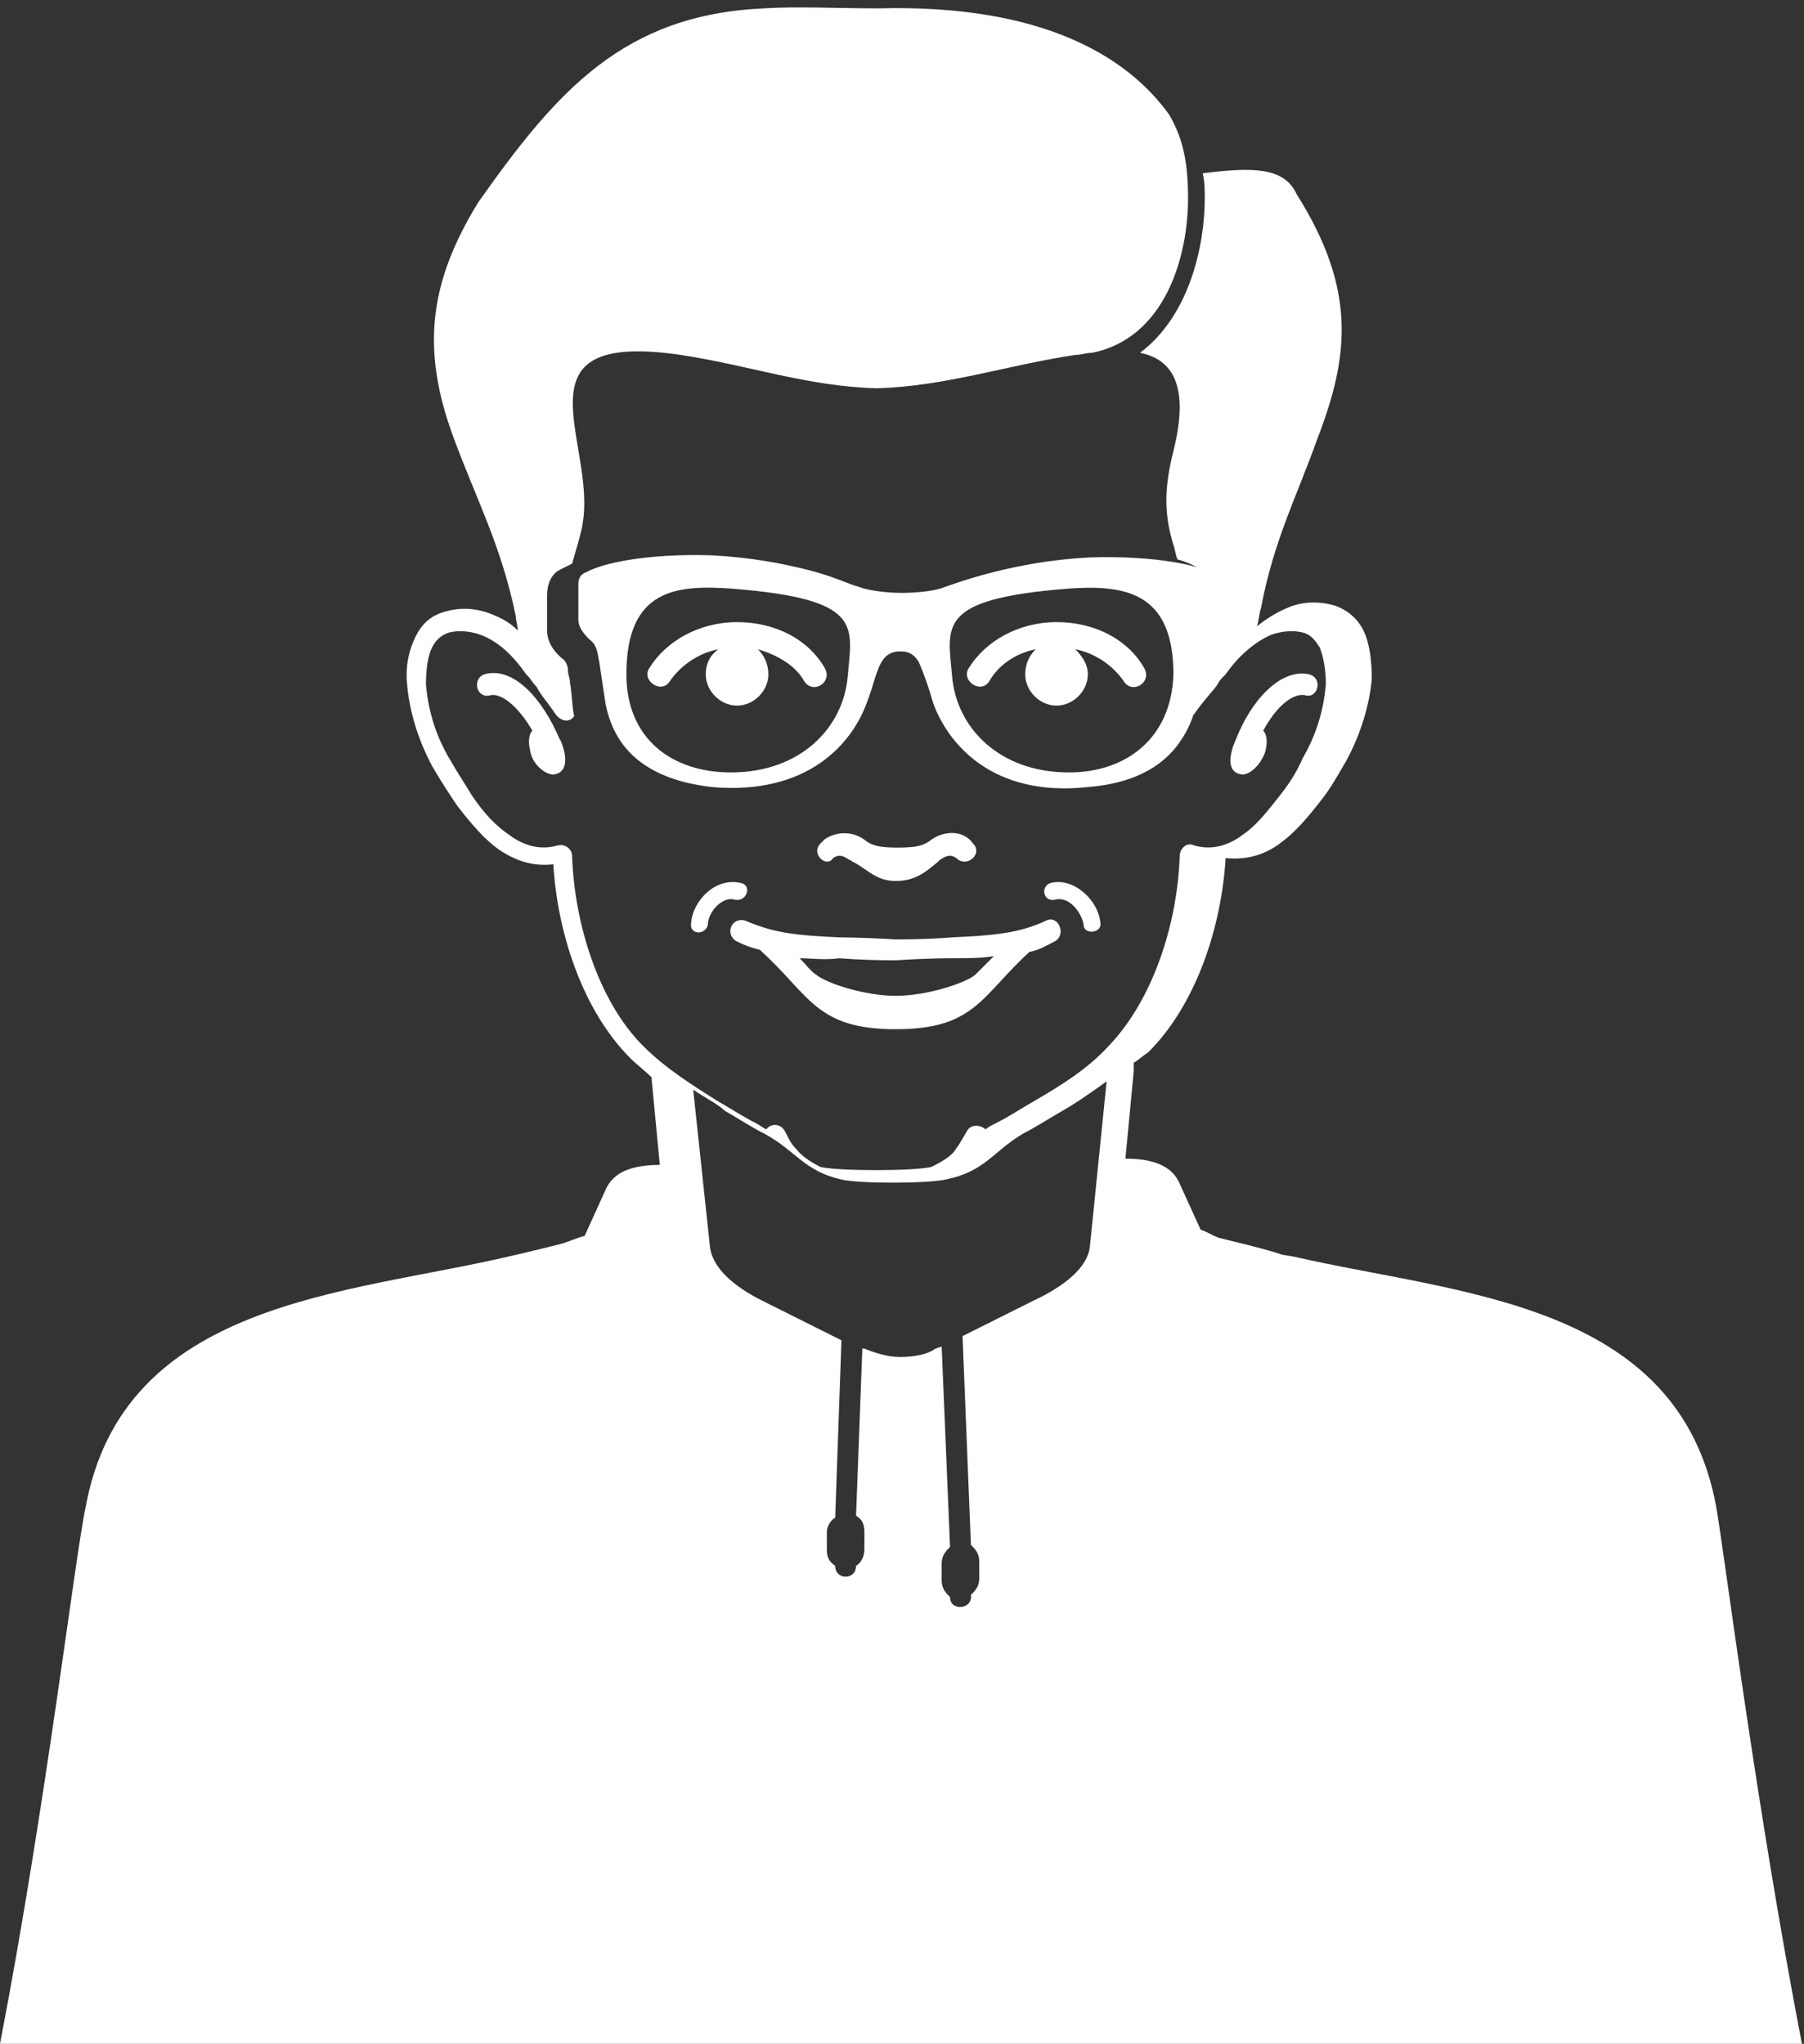
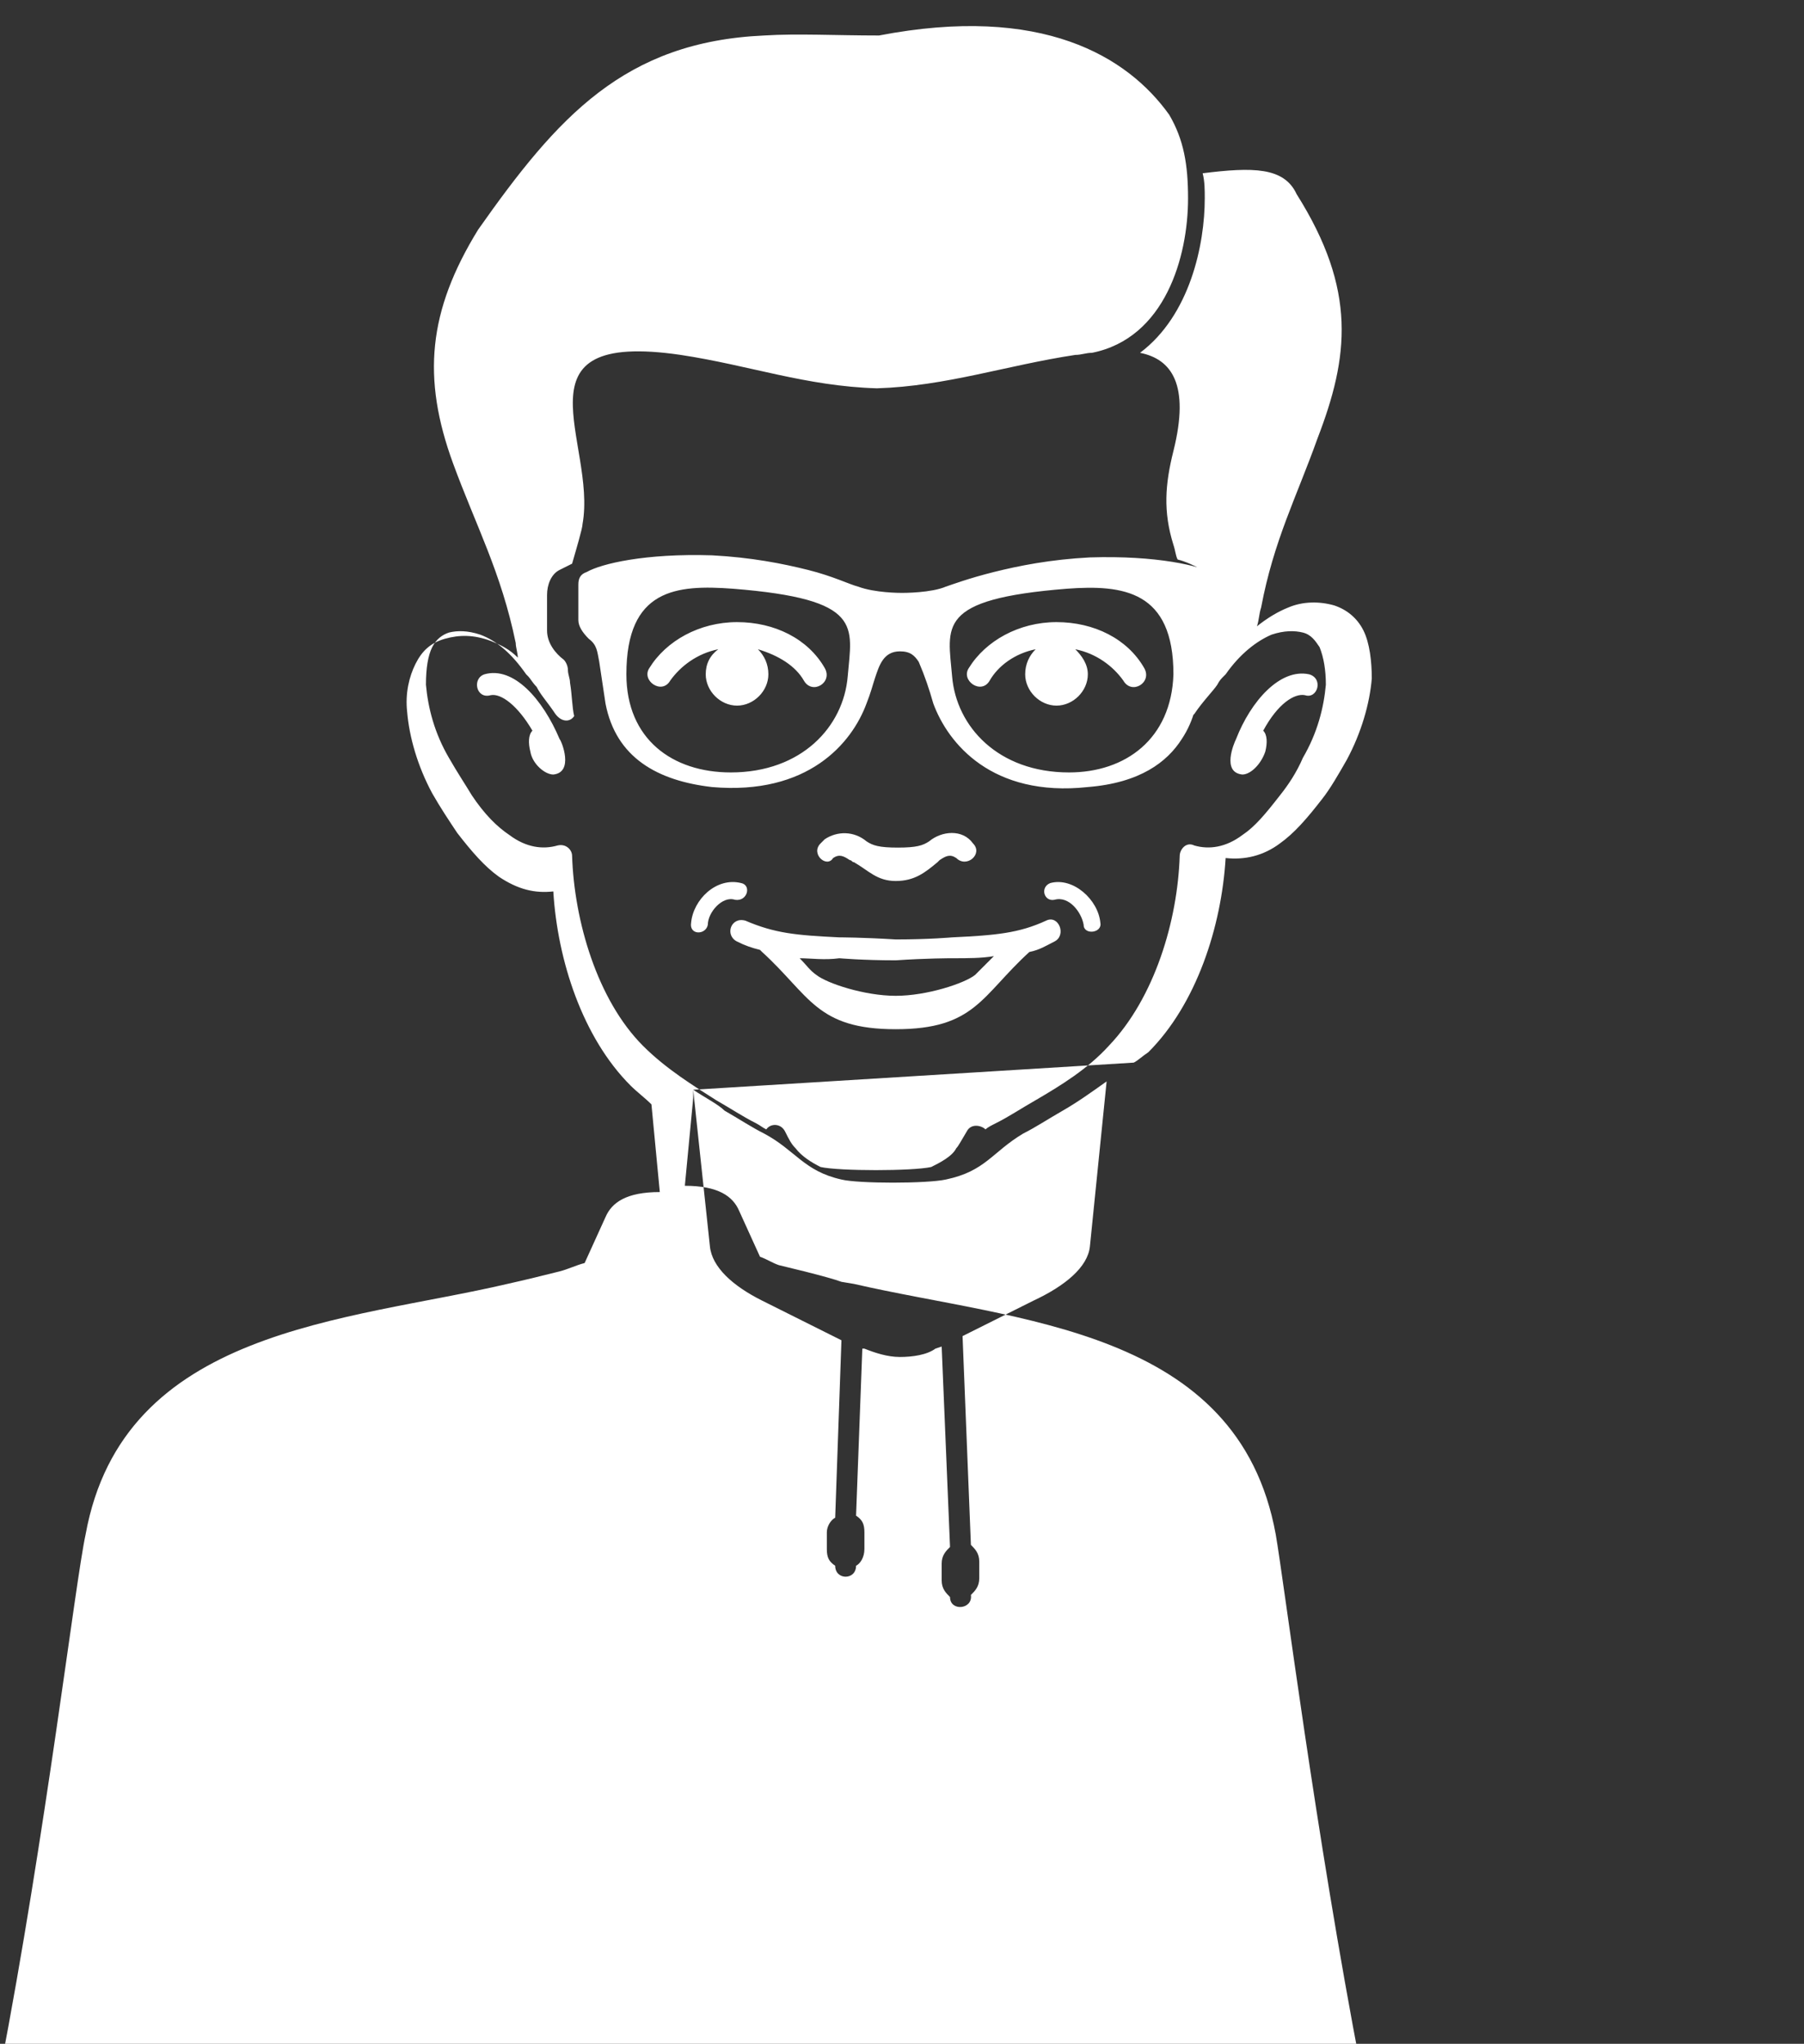
<svg xmlns="http://www.w3.org/2000/svg" viewBox="0 0 86.4 97.9">
  <rect x="0" y="0" width="86.4" height="97.9" fill="#333333" stroke="none" />
-   <path fill="#fff" d="m39.3 40.4.2-.2c.6-.4 1.4-.4 2 .1.3.2.6.3 1.5.3s1.2-.1 1.5-.3c.6-.5 1.6-.6 2.1.1.5.5-.3 1.2-.8.7-.3-.2-.5-.1-.8.1l-.1.1c-.6.5-1.1.9-2 .9-.9 0-1.3-.5-2-.9-.1 0-.1-.1-.2-.1-.3-.2-.5-.3-.8-.1-.3.5-1.1-.2-.6-.7zm23.4-8.1c.7.2.4 1.2-.2 1-.5-.1-1.3.4-2 1.7.2.2.2.6.1 1-.2.6-.7 1.1-1.1 1.1-1-.1-.4-1.5-.3-1.7.7-1.8 2.1-3.4 3.5-3.1zm-39.5 0c1.4-.4 2.8 1.2 3.6 3.1.1.1.7 1.6-.3 1.7-.4 0-1-.5-1.1-1.1-.1-.4-.1-.8.1-1-.7-1.2-1.5-1.8-2-1.7-.7.2-.9-.8-.3-1zm27.3 10.8c-.5.1-.7-.6-.2-.8 1.1-.3 2.3.8 2.4 1.9.1.5-.8.6-.8.1-.1-.6-.7-1.4-1.4-1.2zm-12.2 2.8c.3.3.5.6.8.8.5.4 2.3 1 3.8 1s3.3-.6 3.8-1l.9-.9c-.6.1-1.2.1-2 .1-.1 0-1.2 0-2.7.1-1.6 0-2.7-.1-2.7-.1-.7.1-1.4 0-1.9 0zm11-.3c-2.3 2.1-2.6 3.7-6.4 3.7-3.8 0-4.1-1.6-6.4-3.7l-.1-.1c-.4-.1-.7-.2-1.1-.4-.6-.3-.3-1.2.4-1 1.4.6 2.4.7 4.5.8 0 0 1.1 0 2.7.1 1.6 0 2.7-.1 2.7-.1 2.1-.1 3.2-.2 4.5-.8.6-.3 1 .7.4 1-.4.2-.7.4-1.2.5.1 0 0 0 0 0zm-14.1-2.5c-.6-.2-1.3.6-1.3 1.2-.1.5-.9.5-.8-.1.1-1.1 1.2-2.2 2.4-1.9.5.1.3.9-.3.8zm12.4-15.7c1.2-.3 2.7-.6 4.6-.7 3.2-.1 5.3.4 6 .8.2.1.4.4.4.6v1.7c0 .4-.2.7-.5.9-.5.4-.5 1.1-.6 1.7-.1 1.1-.3 2.1-.9 3-.7 1.1-2 2.1-4.5 2.3-4.6.5-6.7-2.1-7.4-4-.2-.7-.4-1.3-.7-2-.2-.3-.4-.5-.9-.5-.8 0-1 .7-1.2 1.3-.1.3-.2.7-.4 1.2-.7 1.9-2.8 4.4-7.4 4-2.6-.3-4.6-1.4-5.1-4-.1-.7-.2-1.3-.3-2-.1-.5-.1-.8-.5-1.1-.3-.3-.5-.6-.5-.9V28c0-.3.1-.5.4-.6.7-.4 2.8-.9 6-.8 1.9.1 3.4.4 4.6.7 1.2.3 2 .7 2.4.8.8.3 2 .3 2.1.3.1 0 1.4 0 2.1-.3.3-.1 1.1-.4 2.3-.7zm8.6 4.9c0-4-2.4-4.3-5.1-4.1-6.3.5-5.7 1.8-5.5 4.2.2 2.4 2.2 4.6 5.6 4.6 2.7 0 4.9-1.6 5-4.7zm-26.2 0c0 3.1 2.2 4.7 5 4.7 3.4 0 5.4-2.2 5.6-4.6.2-2.4.8-3.7-5.5-4.2-2.7-.2-5.1 0-5.1 4.1zm19.6-1.2c-1 .2-1.8.8-2.2 1.5-.4.7-1.4 0-1-.6.8-1.3 2.4-2.2 4.2-2.2 1.8 0 3.4.8 4.2 2.2.4.7-.6 1.3-1 .6-.5-.7-1.3-1.3-2.3-1.5.3.3.6.7.6 1.2 0 .8-.7 1.5-1.5 1.5s-1.5-.7-1.5-1.5c0-.5.2-.9.5-1.2zm-13.3 0c.3.3.5.7.5 1.2 0 .8-.7 1.5-1.5 1.5s-1.5-.7-1.5-1.5c0-.5.2-.9.6-1.2-1 .2-1.8.8-2.3 1.5-.4.7-1.4 0-1-.6.8-1.3 2.4-2.2 4.2-2.2s3.4.8 4.2 2.2c.4.7-.6 1.3-1 .6-.4-.7-1.2-1.2-2.2-1.5zm-3.1 21.1.8 7.5c.1 1 1.1 1.9 2.5 2.6l3.8 1.9-.3 8.5c-.2.1-.4.4-.4.7v.8c0 .4.1.6.4.8 0 .7 1 .7 1 0 .2-.1.4-.4.4-.8v-.8c0-.4-.1-.6-.4-.8l.3-8h.1c.5.2 1.1.4 1.7.4.6 0 1.3-.1 1.7-.4l.3-.1.4 9.6c-.2.2-.4.4-.4.8v.8c0 .4.2.6.4.8 0 .7 1.1.6 1-.1.2-.2.4-.4.4-.8v-.8c0-.4-.2-.6-.4-.8l-.4-10 3.4-1.7c1.5-.7 2.6-1.6 2.7-2.6l.8-7.9c-.7.5-1.4 1-2.1 1.4-.7.4-1.3.8-1.9 1.1-1.5.9-1.8 1.8-3.7 2.2-.9.2-4.2.2-5 0-1.8-.4-2.2-1.4-3.7-2.2-.6-.3-1.2-.7-1.9-1.1-.3-.3-.9-.6-1.5-1zm21.1-1.3v.4l-.4 4.2c1.6 0 2.3.5 2.6 1.2l1 2.2c.3.1.6.3.9.4.8.2 1.7.4 2.7.7l.3.1.6.1c7.8 1.8 18.4 2.1 20.2 12 .4 2.3 1.9 14.3 4.1 25.7H0c2.2-11.4 3.6-23.4 4.1-25.7 1.8-9.9 12.5-10.2 20.2-12 .9-.2 1.7-.4 2.5-.6.4-.1.8-.3 1.2-.4l1-2.2c.3-.7 1-1.2 2.6-1.2l-.4-4.2c-.3-.3-.7-.6-1-.9-2.3-2.3-3.5-6-3.7-9.3-.9.1-1.7-.1-2.6-.7-.7-.5-1.3-1.2-2-2.1-.4-.6-.8-1.2-1.2-1.9-.7-1.3-1.1-2.7-1.2-3.9-.1-.9.1-1.7.4-2.3.3-.6.7-1 1.4-1.2.7-.2 1.4-.2 2.2.1.5.2.9.4 1.3.8 0-.2-.1-.5-.1-.7-.7-3.4-1.9-5.6-3-8.6-1.5-4.1-1.2-7.3 1.2-11.2 3.8-5.4 7-9 13.7-9.3 1.6-.1 3.4 0 5.5 0C49.9.2 54 2.7 56 5.5c.7 1.2.9 2.4.9 4 0 2.8-1.1 6.7-4.6 7.4-.3 0-.5.1-.8.1-3.3.5-6.2 1.5-9.5 1.6-3.4-.1-6.1-1.1-9.4-1.6-8.2-1.2-4 4.2-4.7 8.1 0 .2-.3 1.2-.5 1.9l-.6.3c-.4.2-.6.7-.6 1.2v1.7c0 .6.4 1.1.8 1.4.1.1.2.3.2.5s.1.4.1.6c.1.6.1 1.2.2 1.6-.2.3-.6.3-.9-.1-.4-.6-.7-.9-.9-1.3-.2-.2-.3-.4-.4-.5l-.1-.1c-.7-1-1.4-1.6-2.2-1.9-.6-.2-1.1-.2-1.5-.1-.3.1-.6.3-.8.7-.2.4-.3 1-.3 1.8.1 1.1.4 2.3 1.1 3.5.4.7.8 1.3 1.1 1.8.6.9 1.2 1.5 1.8 1.9.8.6 1.6.7 2.3.5.4-.1.7.2.7.5.1 3.1 1.2 6.9 3.4 9.1 1.1 1.1 2.4 1.9 3.5 2.6.7.4 1.3.8 1.9 1.1.2.1.3.2.5.3.2-.3.7-.3.9.1.2.4.3.6.5.8.3.4.8.7 1.2.9.9.2 4.4.2 5.3 0 .4-.2 1-.5 1.2-.9.1-.1.2-.3.5-.8.2-.4.7-.3.9-.1.1-.1.3-.2.5-.3.6-.3 1.2-.7 1.9-1.1 1.2-.7 2.5-1.5 3.5-2.6 2.2-2.3 3.3-6 3.4-9.1 0-.3.3-.7.7-.5.7.2 1.5.1 2.3-.5.6-.4 1.1-1 1.8-1.9.4-.5.8-1.1 1.1-1.8.7-1.2 1-2.4 1.1-3.5 0-.7-.1-1.3-.3-1.8-.2-.3-.4-.6-.8-.7-.4-.1-.9-.1-1.5.1-.7.3-1.5.9-2.2 1.9l-.1.1c-.1.1-.2.2-.3.4-.2.3-.7.8-1.1 1.4-.2.2-.4.3-.6.3.1-.2.1-.5.1-.7.1-.3.1-.6.1-.9.1-.6.1-1.1.4-1.2.2-.2.5-.4.6-.8.1-.2.2-.4.2-.7v-1.8c0-.5-.3-.9-.6-1.2-.2-.1-.6-.3-1-.4-.1-.2-.1-.4-.2-.7-.5-1.6-.4-2.9 0-4.5.8-3.2-.1-4.4-1.6-4.7 2.4-1.8 3.1-5.2 3.1-7.4 0-.4 0-.8-.1-1.2 2.4-.3 3.9-.3 4.5 1 2.9 4.6 2.5 7.8 1 11.7-1 2.8-2.1 4.9-2.7 8.1-.1.3-.1.6-.2.9.5-.4 1-.7 1.5-.9.7-.3 1.5-.3 2.2-.1.6.2 1.1.6 1.4 1.2.3.6.4 1.5.4 2.3-.1 1.2-.5 2.6-1.2 3.9-.4.7-.8 1.4-1.2 1.9-.7.9-1.3 1.6-2 2.1-.8.6-1.7.8-2.6.7-.2 3.3-1.4 7-3.7 9.3-.3.2-.5.4-.7.5z" />
+   <path fill="#fff" d="m39.3 40.4.2-.2c.6-.4 1.4-.4 2 .1.3.2.6.3 1.5.3s1.2-.1 1.5-.3c.6-.5 1.6-.6 2.1.1.5.5-.3 1.2-.8.7-.3-.2-.5-.1-.8.1l-.1.1c-.6.5-1.1.9-2 .9-.9 0-1.3-.5-2-.9-.1 0-.1-.1-.2-.1-.3-.2-.5-.3-.8-.1-.3.5-1.1-.2-.6-.7zm23.4-8.1c.7.2.4 1.2-.2 1-.5-.1-1.3.4-2 1.7.2.2.2.6.1 1-.2.6-.7 1.1-1.1 1.1-1-.1-.4-1.5-.3-1.7.7-1.8 2.1-3.4 3.5-3.1zm-39.5 0c1.4-.4 2.8 1.2 3.6 3.1.1.1.7 1.6-.3 1.7-.4 0-1-.5-1.1-1.1-.1-.4-.1-.8.1-1-.7-1.2-1.5-1.8-2-1.7-.7.2-.9-.8-.3-1zm27.3 10.8c-.5.1-.7-.6-.2-.8 1.1-.3 2.3.8 2.4 1.9.1.5-.8.6-.8.1-.1-.6-.7-1.4-1.4-1.2zm-12.2 2.8c.3.3.5.6.8.8.5.4 2.3 1 3.8 1s3.3-.6 3.8-1l.9-.9c-.6.1-1.2.1-2 .1-.1 0-1.2 0-2.7.1-1.6 0-2.7-.1-2.7-.1-.7.1-1.4 0-1.9 0zm11-.3c-2.3 2.1-2.6 3.7-6.4 3.7-3.8 0-4.1-1.6-6.4-3.7l-.1-.1c-.4-.1-.7-.2-1.1-.4-.6-.3-.3-1.2.4-1 1.4.6 2.4.7 4.5.8 0 0 1.1 0 2.7.1 1.6 0 2.7-.1 2.7-.1 2.1-.1 3.2-.2 4.5-.8.6-.3 1 .7.4 1-.4.2-.7.4-1.2.5.1 0 0 0 0 0zm-14.1-2.5c-.6-.2-1.3.6-1.3 1.2-.1.5-.9.5-.8-.1.1-1.1 1.2-2.2 2.4-1.9.5.1.3.9-.3.8zm12.4-15.7c1.2-.3 2.7-.6 4.6-.7 3.2-.1 5.3.4 6 .8.2.1.4.4.4.6v1.7c0 .4-.2.7-.5.9-.5.4-.5 1.1-.6 1.7-.1 1.1-.3 2.1-.9 3-.7 1.1-2 2.1-4.5 2.3-4.6.5-6.7-2.1-7.4-4-.2-.7-.4-1.3-.7-2-.2-.3-.4-.5-.9-.5-.8 0-1 .7-1.2 1.3-.1.3-.2.7-.4 1.2-.7 1.9-2.8 4.4-7.4 4-2.6-.3-4.6-1.4-5.1-4-.1-.7-.2-1.3-.3-2-.1-.5-.1-.8-.5-1.1-.3-.3-.5-.6-.5-.9V28c0-.3.1-.5.4-.6.7-.4 2.8-.9 6-.8 1.9.1 3.4.4 4.6.7 1.2.3 2 .7 2.4.8.8.3 2 .3 2.1.3.1 0 1.4 0 2.1-.3.3-.1 1.1-.4 2.3-.7zm8.6 4.9c0-4-2.4-4.3-5.1-4.1-6.3.5-5.7 1.8-5.5 4.2.2 2.4 2.2 4.6 5.6 4.6 2.7 0 4.9-1.6 5-4.7zm-26.2 0c0 3.1 2.2 4.7 5 4.7 3.4 0 5.4-2.2 5.6-4.6.2-2.4.8-3.7-5.5-4.2-2.7-.2-5.1 0-5.1 4.1zm19.6-1.2c-1 .2-1.8.8-2.2 1.5-.4.7-1.4 0-1-.6.8-1.3 2.4-2.2 4.2-2.2 1.8 0 3.4.8 4.2 2.2.4.7-.6 1.3-1 .6-.5-.7-1.3-1.3-2.3-1.5.3.3.6.7.6 1.2 0 .8-.7 1.5-1.5 1.5s-1.5-.7-1.5-1.5c0-.5.2-.9.5-1.2zm-13.3 0c.3.3.5.7.5 1.2 0 .8-.7 1.5-1.5 1.5s-1.5-.7-1.5-1.5c0-.5.2-.9.6-1.2-1 .2-1.8.8-2.3 1.5-.4.7-1.4 0-1-.6.8-1.3 2.4-2.2 4.2-2.2s3.4.8 4.2 2.2c.4.7-.6 1.3-1 .6-.4-.7-1.2-1.2-2.2-1.5zm-3.1 21.1.8 7.5c.1 1 1.1 1.9 2.5 2.6l3.8 1.9-.3 8.5c-.2.1-.4.4-.4.7v.8c0 .4.1.6.4.8 0 .7 1 .7 1 0 .2-.1.4-.4.4-.8v-.8c0-.4-.1-.6-.4-.8l.3-8h.1c.5.2 1.1.4 1.7.4.6 0 1.3-.1 1.7-.4l.3-.1.4 9.6c-.2.2-.4.4-.4.8v.8c0 .4.2.6.4.8 0 .7 1.1.6 1-.1.2-.2.4-.4.4-.8v-.8c0-.4-.2-.6-.4-.8l-.4-10 3.4-1.7c1.5-.7 2.6-1.6 2.7-2.6l.8-7.9c-.7.5-1.4 1-2.1 1.4-.7.4-1.3.8-1.9 1.1-1.5.9-1.8 1.8-3.7 2.2-.9.2-4.2.2-5 0-1.8-.4-2.2-1.4-3.7-2.2-.6-.3-1.2-.7-1.9-1.1-.3-.3-.9-.6-1.5-1zv.4l-.4 4.2c1.6 0 2.3.5 2.6 1.2l1 2.2c.3.1.6.3.9.4.8.2 1.7.4 2.7.7l.3.1.6.1c7.8 1.8 18.4 2.1 20.2 12 .4 2.3 1.9 14.3 4.1 25.7H0c2.2-11.4 3.6-23.4 4.1-25.7 1.8-9.9 12.5-10.2 20.2-12 .9-.2 1.7-.4 2.5-.6.4-.1.8-.3 1.2-.4l1-2.2c.3-.7 1-1.2 2.6-1.2l-.4-4.2c-.3-.3-.7-.6-1-.9-2.3-2.3-3.5-6-3.7-9.3-.9.1-1.7-.1-2.6-.7-.7-.5-1.3-1.2-2-2.1-.4-.6-.8-1.2-1.2-1.9-.7-1.3-1.1-2.7-1.2-3.9-.1-.9.1-1.7.4-2.3.3-.6.7-1 1.4-1.2.7-.2 1.4-.2 2.2.1.5.2.9.4 1.3.8 0-.2-.1-.5-.1-.7-.7-3.4-1.9-5.6-3-8.6-1.5-4.1-1.2-7.3 1.2-11.2 3.8-5.4 7-9 13.7-9.3 1.6-.1 3.4 0 5.5 0C49.9.2 54 2.7 56 5.5c.7 1.2.9 2.4.9 4 0 2.8-1.1 6.7-4.6 7.4-.3 0-.5.1-.8.1-3.3.5-6.2 1.5-9.5 1.6-3.4-.1-6.1-1.1-9.4-1.6-8.2-1.2-4 4.2-4.7 8.1 0 .2-.3 1.2-.5 1.9l-.6.3c-.4.2-.6.7-.6 1.2v1.7c0 .6.4 1.1.8 1.4.1.1.2.3.2.5s.1.4.1.6c.1.6.1 1.2.2 1.6-.2.3-.6.3-.9-.1-.4-.6-.7-.9-.9-1.3-.2-.2-.3-.4-.4-.5l-.1-.1c-.7-1-1.4-1.6-2.2-1.9-.6-.2-1.1-.2-1.5-.1-.3.1-.6.3-.8.7-.2.4-.3 1-.3 1.8.1 1.1.4 2.3 1.1 3.5.4.7.8 1.3 1.1 1.8.6.9 1.2 1.5 1.8 1.9.8.6 1.6.7 2.3.5.4-.1.7.2.7.5.1 3.1 1.2 6.9 3.4 9.1 1.1 1.1 2.4 1.9 3.5 2.6.7.4 1.3.8 1.9 1.1.2.1.3.2.5.3.2-.3.7-.3.9.1.2.4.3.6.5.8.3.4.8.7 1.2.9.9.2 4.4.2 5.3 0 .4-.2 1-.5 1.2-.9.1-.1.2-.3.5-.8.2-.4.7-.3.9-.1.1-.1.3-.2.5-.3.6-.3 1.2-.7 1.9-1.1 1.2-.7 2.5-1.5 3.5-2.6 2.2-2.3 3.3-6 3.4-9.1 0-.3.3-.7.7-.5.7.2 1.5.1 2.3-.5.6-.4 1.1-1 1.8-1.9.4-.5.8-1.1 1.1-1.8.7-1.2 1-2.4 1.1-3.5 0-.7-.1-1.3-.3-1.8-.2-.3-.4-.6-.8-.7-.4-.1-.9-.1-1.5.1-.7.3-1.5.9-2.2 1.9l-.1.1c-.1.1-.2.2-.3.4-.2.3-.7.8-1.1 1.4-.2.2-.4.3-.6.3.1-.2.1-.5.1-.7.1-.3.1-.6.1-.9.1-.6.1-1.1.4-1.2.2-.2.5-.4.6-.8.1-.2.2-.4.2-.7v-1.8c0-.5-.3-.9-.6-1.2-.2-.1-.6-.3-1-.4-.1-.2-.1-.4-.2-.7-.5-1.6-.4-2.9 0-4.5.8-3.2-.1-4.4-1.6-4.7 2.4-1.8 3.1-5.2 3.1-7.4 0-.4 0-.8-.1-1.2 2.4-.3 3.9-.3 4.5 1 2.9 4.6 2.5 7.8 1 11.7-1 2.8-2.1 4.9-2.7 8.1-.1.3-.1.6-.2.9.5-.4 1-.7 1.5-.9.7-.3 1.5-.3 2.2-.1.6.2 1.1.6 1.4 1.2.3.6.4 1.5.4 2.3-.1 1.2-.5 2.6-1.2 3.9-.4.7-.8 1.4-1.2 1.9-.7.9-1.3 1.6-2 2.1-.8.6-1.7.8-2.6.7-.2 3.3-1.4 7-3.7 9.3-.3.2-.5.4-.7.5z" />
</svg>